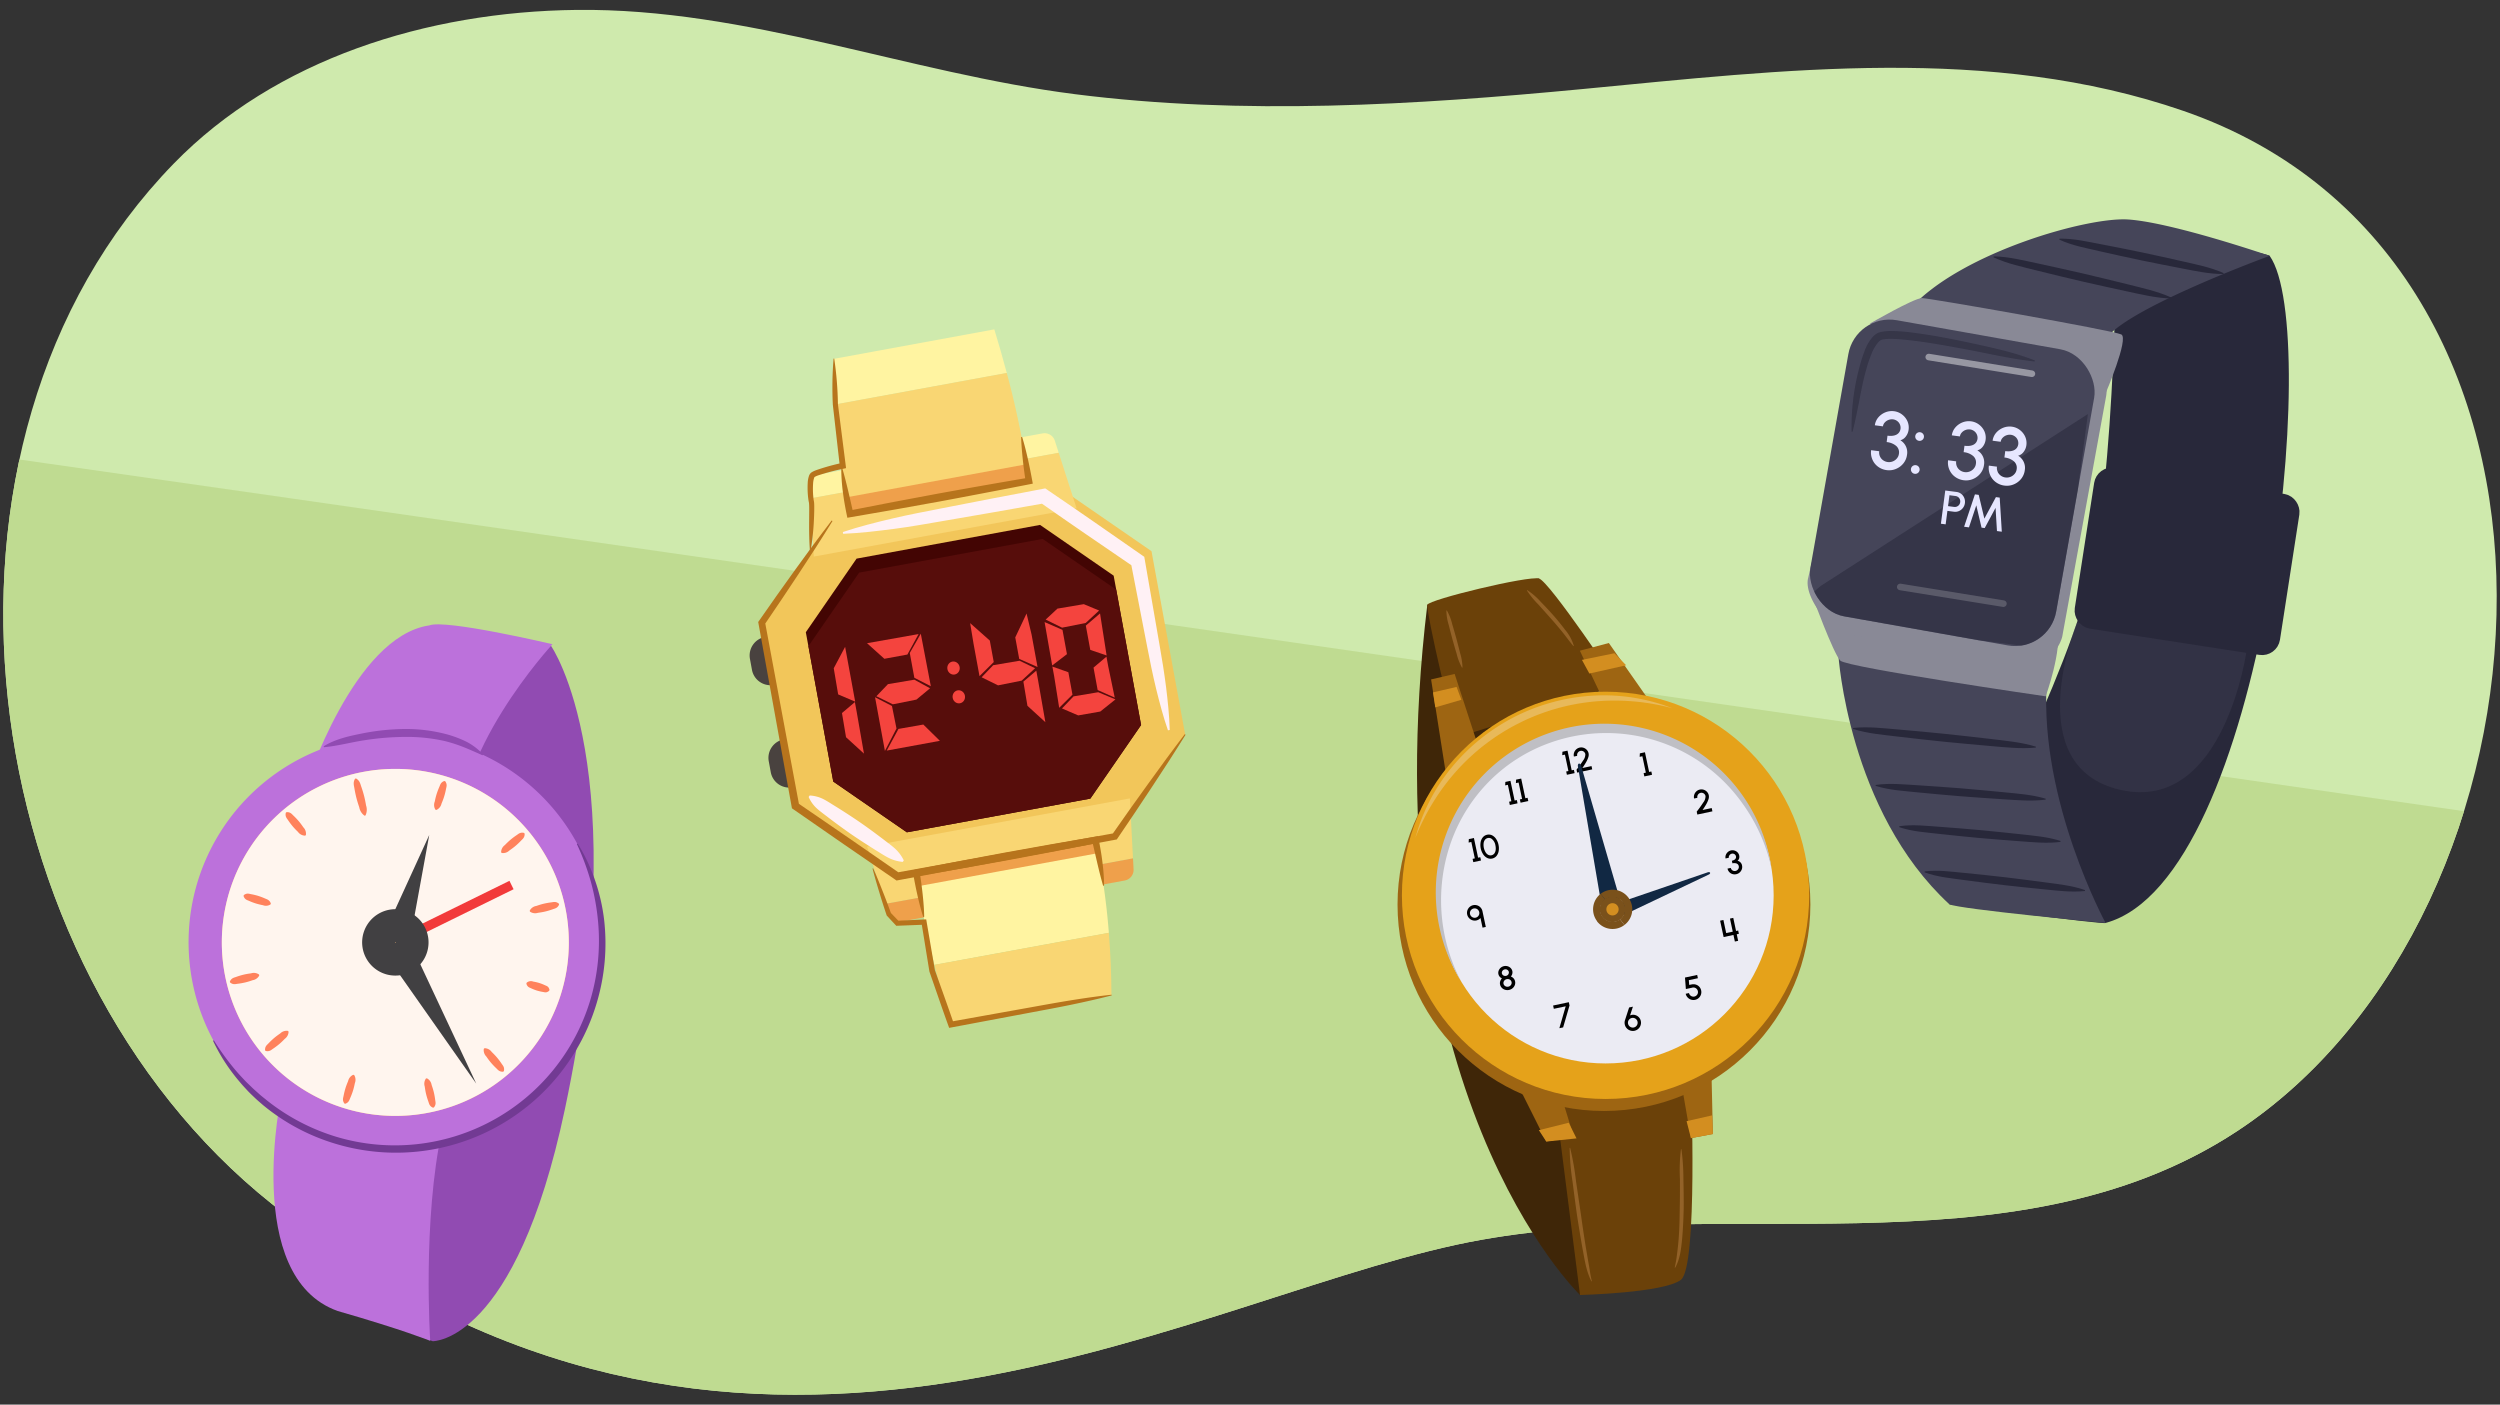
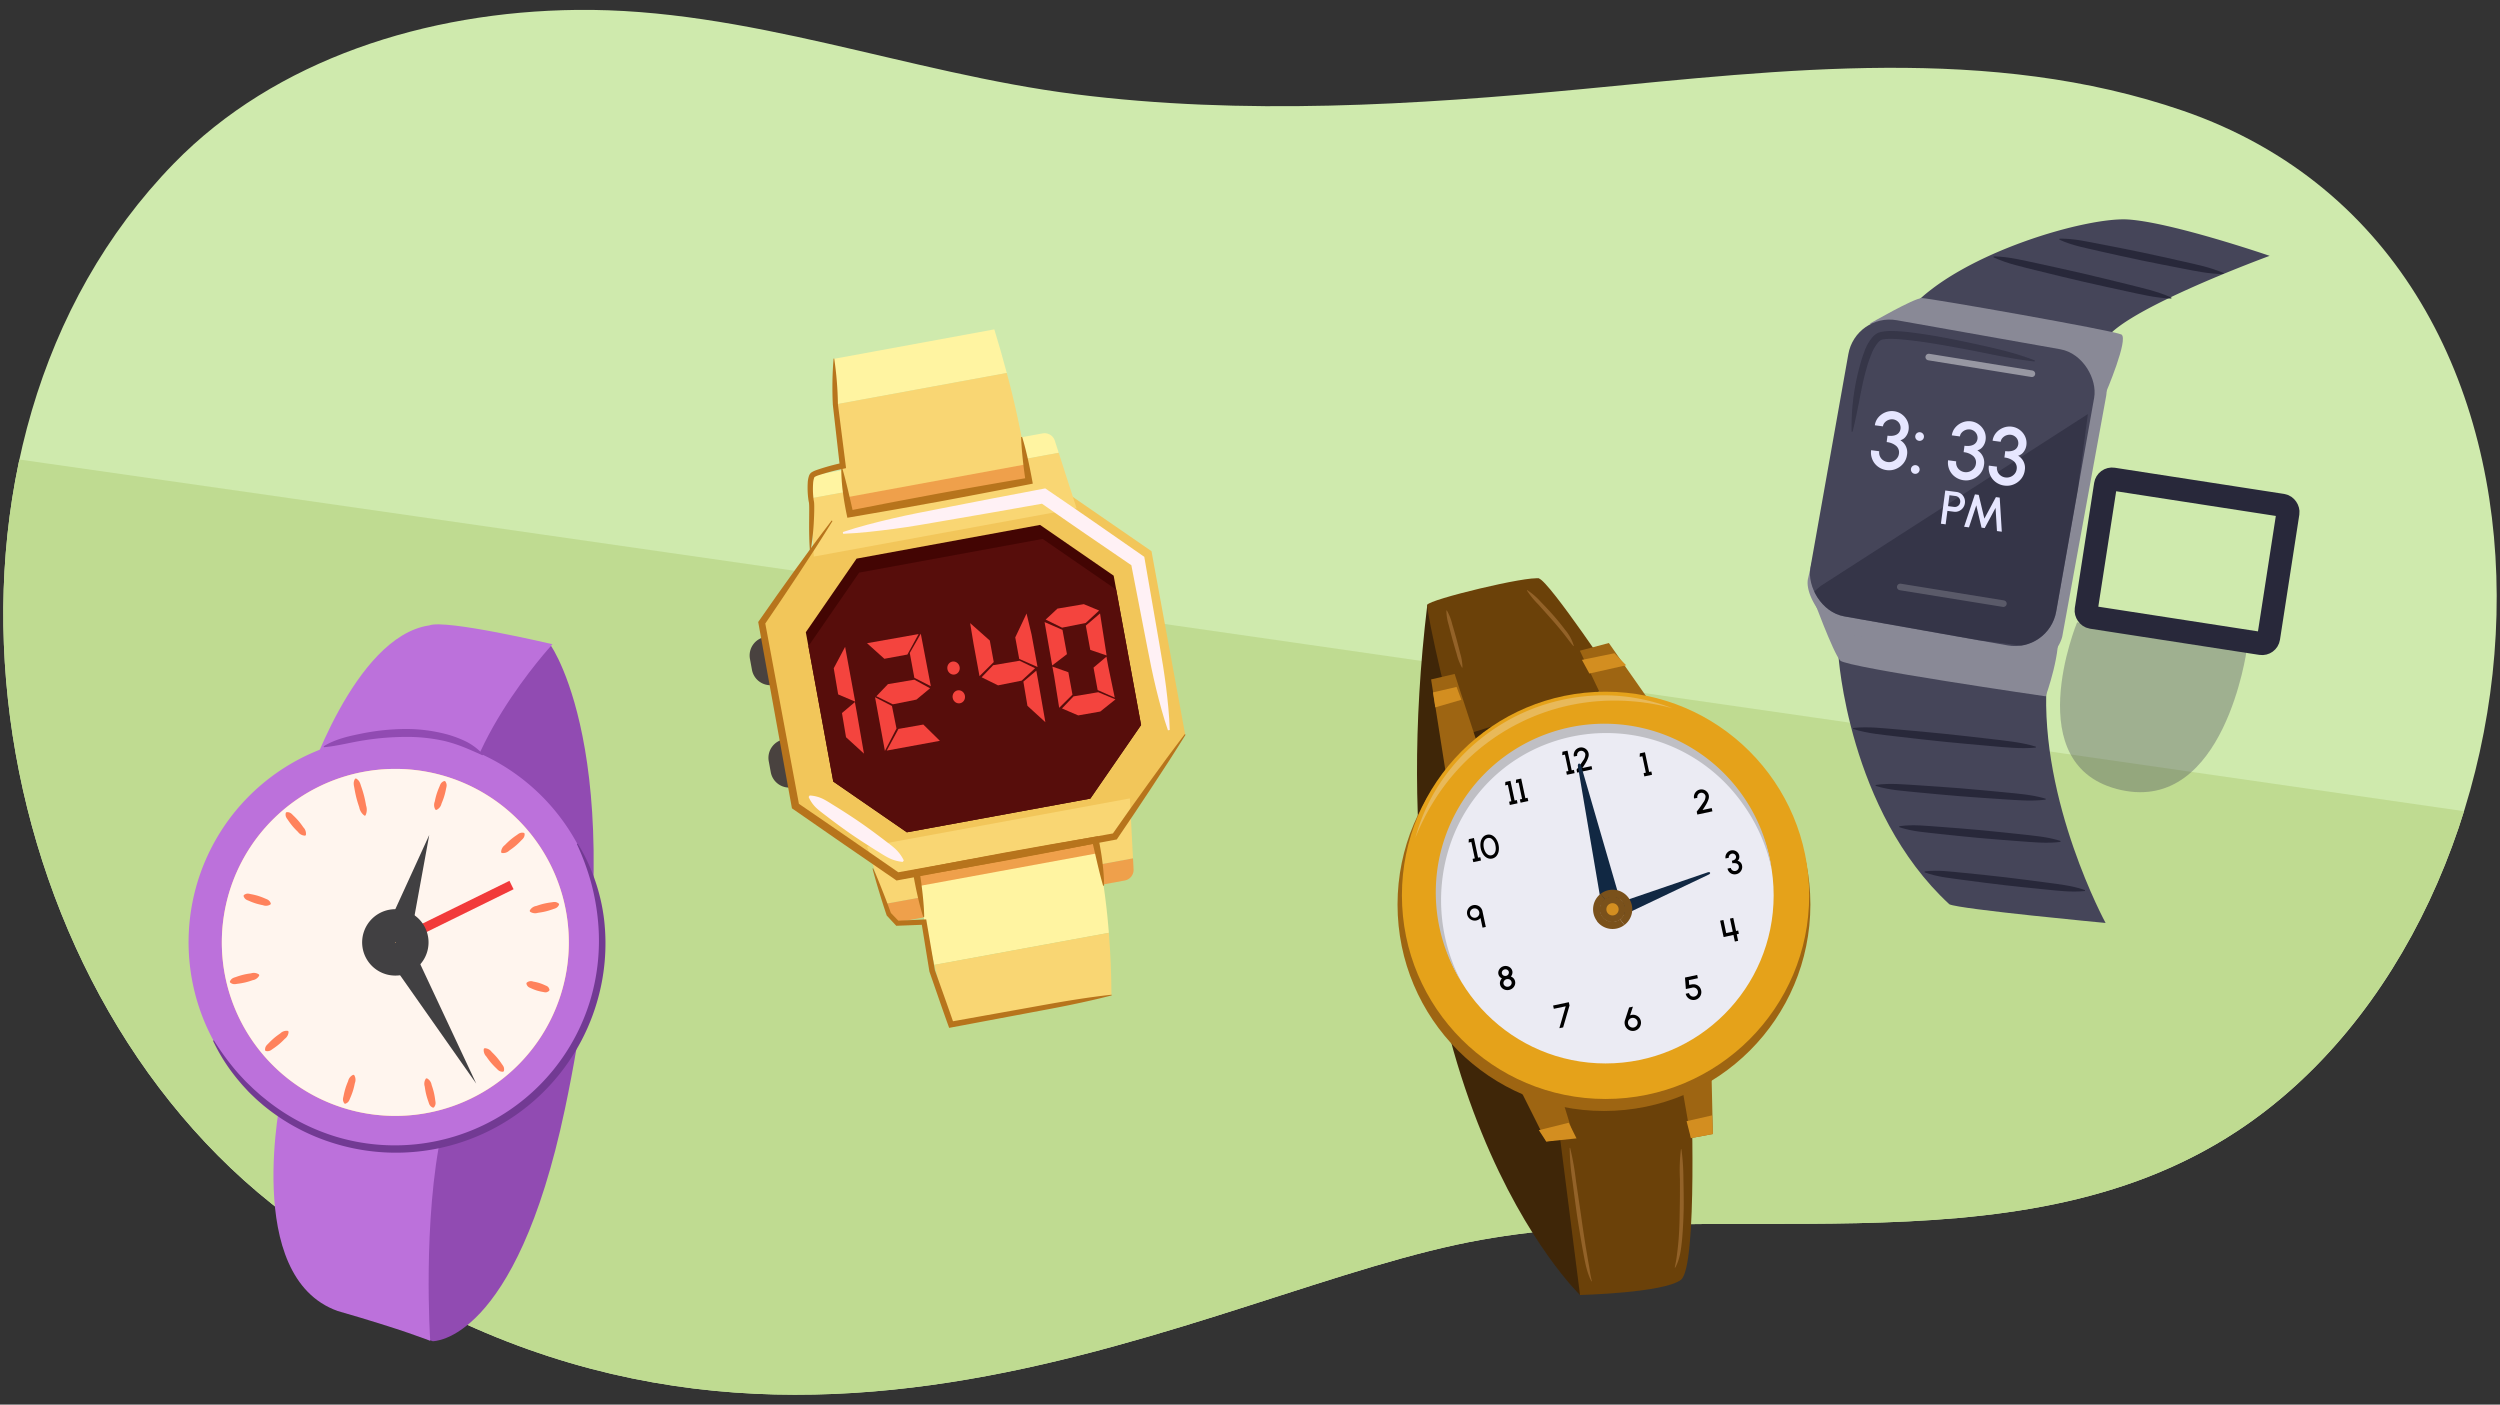
<svg xmlns="http://www.w3.org/2000/svg" width="760" height="427" viewBox="0 0 760 427">
  <rect x="0" y="0" width="760" height="427" fill="#333333" stroke="none" />
  <defs>
    <clipPath id="a">
      <path d="M442.822,378.379c77.23-16.687,168.485,10.766,237.3-34.537C780.748,277.6,795.315,79.128,663.677,33.685,605.1,13.463,541.949,21.269,481.283,27.052c-51.223,4.883-103.217,8.082-154.453,1.583C276.169,22.209,226.988,2.443,175.372,3.012c-45.667.5-91.695,15.021-122.54,46.709C-30.09,134.907-8.663,293.264,82.61,365.961,222.923,477.719,356.521,397.026,442.822,378.379Z" fill="none" />
    </clipPath>
    <clipPath id="b">
      <rect x="555.275" y="101.074" width="75.865" height="91.396" rx="12.706" transform="matrix(0.985, 0.175, -0.175, 0.985, 34.865, -101.604)" fill="none" />
    </clipPath>
  </defs>
  <path d="M442.822,378.379c77.23-16.687,168.485,10.766,237.3-34.537C780.748,277.6,795.315,79.128,663.677,33.685,605.1,13.463,541.949,21.269,481.283,27.052c-51.223,4.883-103.217,8.082-154.453,1.583C276.169,22.209,226.988,2.443,175.372,3.012c-45.667.5-91.695,15.021-122.54,46.709C-30.09,134.907-8.663,293.264,82.61,365.961,222.923,477.719,356.521,397.026,442.822,378.379Z" fill="#cfeaad" />
  <g clip-path="url(#a)">
    <path d="M-67.8,129.255c40.235,5.3,891.529,128.118,891.529,128.118L776.08,424.667,58.2,435.255S-40.273,306.079-39.214,298.667-67.8,129.255-67.8,129.255Z" fill="#bfdb91" />
  </g>
  <path d="M123.122,193.961l44.37,2.353s26.15,37.059,4.247,140.824c-15.036,71.232-40.2,70.588-40.2,70.588l-31.695-12s37.787-29.294,39.168-78.706S123.122,193.961,123.122,193.961Z" fill="#914bb2" />
  <path d="M92.9,239.138s14.588-45.647,37.593-49.014c4.945-1.958,37.466,5.72,37.466,5.72s-31.539,34.061-27.765,61.411S92.9,239.138,92.9,239.138Z" fill="#bc71db" />
  <path d="M85.615,332.432S73.531,388.2,102.669,398.55c19.677,5.647,28.117,9.058,28.117,9.058s-2.422-36.47,3.633-64.235S85.615,332.432,85.615,332.432Z" fill="#bc71db" />
  <path d="M175.5,256.53a62.87,62.87,0,1,1-85.2-25.4A62.864,62.864,0,0,1,175.5,256.53Z" fill="#bc71db" />
  <path d="M175.628,256.46a54.744,54.744,0,0,1,5.29,11.234,57.016,57.016,0,0,1,2.764,12.178,62.973,62.973,0,0,1-2.22,24.824,63.664,63.664,0,0,1-79.528,42.994,62.747,62.747,0,0,1-21.977-11.744c-.782-.693-1.59-1.354-2.346-2.073s-1.521-1.429-2.239-2.185c-.7-.774-1.429-1.518-2.1-2.314s-1.349-1.586-1.982-2.411A55.5,55.5,0,0,1,64.763,316.4l.258-.14a74.43,74.43,0,0,0,7.264,9.876c.664.771,1.381,1.5,2.068,2.245s1.452,1.424,2.174,2.138,1.5,1.365,2.25,2.05,1.567,1.289,2.347,1.936a63.426,63.426,0,0,0,21.411,11.165,62.046,62.046,0,0,0,76.9-41.583,63.122,63.122,0,0,0,2.366-24.025,69.66,69.66,0,0,0-2.169-11.973,76.049,76.049,0,0,0-4.26-11.493Z" fill="#723a93" />
  <path d="M71.114,305.834a52.741,52.741,0,1,1,68.409,29.722A52.742,52.742,0,0,1,71.114,305.834Z" fill="#ffbe7d" />
  <path d="M71.114,305.834a52.741,52.741,0,1,1,68.409,29.722A52.742,52.742,0,0,1,71.114,305.834Z" fill="#fff5ee" />
  <line x1="120.023" y1="286.491" x2="155.5" y2="269.048" fill="none" stroke="#f23a3a" stroke-miterlimit="10" stroke-width="2.853" />
  <line x1="120.023" y1="286.491" x2="155.5" y2="269.048" fill="#b52e3f" />
  <path d="M125.055,288a5.1,5.1,0,1,1-3.365-6.387A5.1,5.1,0,0,1,125.055,288Z" fill="#ffbe7d" stroke="#414042" stroke-miterlimit="10" stroke-width="9.986" />
  <polyline points="117.556 282.127 130.493 253.833 124.914 284.407" fill="#414042" />
  <polyline points="125.994 289.341 144.783 329.429 119.343 293.223" fill="#414042" />
  <path d="M159.487,253.421c.057,1.245-.623,1.616-1.136,2.185a21.874,21.874,0,0,1-1.659,1.566c-.58.489-1.2.936-1.826,1.368a2.732,2.732,0,0,1-2.337.764l-.19-.225a2.732,2.732,0,0,1,1.142-2.177,22.7,22.7,0,0,1,1.653-1.573,21.7,21.7,0,0,1,1.82-1.376c.646-.411,1.125-1.02,2.343-.756Z" fill="#ff825c" />
  <path d="M152.959,325.8c-1.244.057-1.616-.623-2.185-1.136a21.86,21.86,0,0,1-1.565-1.659c-.49-.58-.936-1.2-1.368-1.826a2.732,2.732,0,0,1-.764-2.337l.224-.19a2.73,2.73,0,0,1,2.177,1.142c.549.531,1.083,1.073,1.574,1.653a21.69,21.69,0,0,1,1.375,1.82c.412.646,1.021,1.125.757,2.343Z" fill="#ff825c" />
  <path d="M80.579,319.274c-.058-1.244.622-1.616,1.135-2.185a21.687,21.687,0,0,1,1.66-1.565c.58-.49,1.2-.936,1.826-1.368a2.729,2.729,0,0,1,2.337-.764l.189.224a2.729,2.729,0,0,1-1.142,2.177c-.53.549-1.073,1.083-1.652,1.574a21.854,21.854,0,0,1-1.82,1.375c-.646.412-1.126,1.021-2.344.756Z" fill="#ff825c" />
  <path d="M87.106,246.894c1.245-.058,1.616.622,2.185,1.135a21.7,21.7,0,0,1,1.566,1.66c.489.58.936,1.2,1.368,1.826a2.729,2.729,0,0,1,.764,2.337l-.225.189a2.731,2.731,0,0,1-2.177-1.142c-.548-.53-1.082-1.073-1.573-1.653a21.685,21.685,0,0,1-1.376-1.819c-.411-.647-1.02-1.126-.756-2.344Z" fill="#ff825c" />
  <path d="M169.965,275c-.507,1.137-1.281,1.164-2,1.442a21.9,21.9,0,0,1-2.185.653c-.739.177-1.49.3-2.246.4a2.731,2.731,0,0,1-2.431-.368l-.069-.285a2.727,2.727,0,0,1,2-1.432c.721-.252,1.446-.485,2.184-.663a21.645,21.645,0,0,1,2.243-.412c.763-.077,1.465-.406,2.434.377Z" fill="#ff825c" />
  <path d="M131.617,336.736c-1.138-.507-1.164-1.282-1.442-2a21.637,21.637,0,0,1-.653-2.185c-.177-.739-.3-1.49-.4-2.246a2.731,2.731,0,0,1,.367-2.431l.286-.069a2.73,2.73,0,0,1,1.432,2c.252.721.485,1.445.663,2.184a21.913,21.913,0,0,1,.412,2.243c.077.763.405,1.465-.378,2.434Z" fill="#ff825c" />
  <path d="M69.884,298.388c.508-1.138,1.282-1.164,2-1.442a21.733,21.733,0,0,1,2.186-.653c.738-.177,1.49-.3,2.246-.4a2.731,2.731,0,0,1,2.431.367l.069.286a2.734,2.734,0,0,1-2,1.432c-.72.252-1.445.485-2.183.663a21.661,21.661,0,0,1-2.244.411c-.762.078-1.464.406-2.433-.377Z" fill="#ff825c" />
  <path d="M108.232,236.653c1.2.693,1.286,1.669,1.625,2.581.318.917.6,1.844.839,2.781s.424,1.889.589,2.846a4.023,4.023,0,0,1-.178,3.041l-.284.073a4.025,4.025,0,0,1-1.615-2.583c-.314-.919-.609-1.842-.849-2.779s-.437-1.886-.6-2.843c-.14-.963-.53-1.862.188-3.044Z" fill="#ff825c" />
  <path d="M135.351,237.505c.718,1.019.344,1.7.217,2.458a21.747,21.747,0,0,1-.557,2.219c-.226.727-.506,1.437-.8,2.141a2.74,2.74,0,0,1-1.56,1.908l-.281-.087a2.74,2.74,0,0,1-.207-2.455c.152-.75.322-1.494.547-2.222a21.91,21.91,0,0,1,.8-2.144c.324-.7.4-1.47,1.569-1.905Z" fill="#ff825c" />
  <path d="M166.963,301.182c-.871.764-1.4.436-2.013.355a13.766,13.766,0,0,1-1.773-.419,14.529,14.529,0,0,1-1.7-.667c-.555-.255-1.154-.369-1.462-1.421l.087-.281a1.973,1.973,0,0,1,2.01-.346,14.759,14.759,0,0,1,1.776.41,13.774,13.774,0,0,1,1.7.657c.548.277,1.173.308,1.459,1.431Z" fill="#ff825c" />
  <path d="M104.691,335.46c-.718-1.019-.344-1.7-.217-2.458a21.747,21.747,0,0,1,.557-2.219c.226-.727.506-1.437.8-2.141a2.74,2.74,0,0,1,1.56-1.908l.28.087a2.737,2.737,0,0,1,.208,2.455c-.152.75-.322,1.494-.547,2.222a21.91,21.91,0,0,1-.8,2.144c-.324.7-.4,1.47-1.569,1.905Z" fill="#ff825c" />
  <path d="M74.123,272.107c.977-.732,1.615-.371,2.33-.257a19.207,19.207,0,0,1,2.09.517,20.513,20.513,0,0,1,2.014.765c.66.288,1.365.434,1.779,1.52l-.087.28a2.5,2.5,0,0,1-2.327.248,20.325,20.325,0,0,1-2.093-.508,19.2,19.2,0,0,1-2.016-.755c-.654-.31-1.385-.374-1.777-1.53Z" fill="#ff825c" />
  <path d="M98.383,226.882c3.682-2.288,7.882-3.139,12.016-3.976a69.671,69.671,0,0,1,12.654-1.291,48.247,48.247,0,0,1,12.7,1.592,34.252,34.252,0,0,1,6.029,2.266,18.428,18.428,0,0,1,5.1,3.9l-.176.235c-1.955-.852-3.8-1.693-5.691-2.452a45.253,45.253,0,0,0-5.792-1.872,51.88,51.88,0,0,0-12.154-1.258,81.66,81.66,0,0,0-12.29,1.012c-4.1.62-8.05,1.726-12.288,2.12Z" fill="#914bb2" />
-   <path d="M480.328,393.683S416.061,332.1,433.9,183.861c22.92-6.887,33.978-7.982,33.978-7.982l42.9,211.972Z" fill="#3f2608" />
+   <path d="M480.328,393.683S416.061,332.1,433.9,183.861c22.92-6.887,33.978-7.982,33.978-7.982l42.9,211.972" fill="#3f2608" />
  <path d="M492.006,208.23s-20.926-31.407-24.13-32.351-33.506,6.38-33.978,7.982,8.2,40.136,9.692,40,49.029-15.736,49.029-15.736Z" fill="#6b4109" />
  <path d="M472.889,335.2l41.187-5.859s2.147,55.762-3.085,59.734-30.663,4.607-30.663,4.607Z" fill="#6b4109" />
  <polygon points="451.205 232.482 442.215 204.881 435.052 206.543 440.505 241.227 451.205 232.482" fill="#9e6512" />
  <polygon points="505.228 218.507 489.089 195.474 480.277 197.811 489.411 217.041 505.228 218.507" fill="#9e6512" />
  <polygon points="509.217 318.292 514.039 345.982 520.713 344.747 519.936 310.28 509.217 318.292" fill="#9e6512" />
  <polygon points="458.245 323.445 470.076 347.037 478.322 345.23 472.367 325.778 458.245 323.445" fill="#9e6512" />
  <circle cx="487.603" cy="274.983" r="62.754" fill="#9e6512" />
  <circle cx="488.088" cy="272.183" r="61.906" fill="#e5a21a" />
  <circle cx="488.088" cy="272.183" r="51.104" fill="#ebebf3" />
  <path d="M538.567,264.15a53.1,53.1,0,0,0-9.02-20.13,50.789,50.789,0,0,0-58.266-18.242,49.286,49.286,0,0,0-18.266,11.461,50.054,50.054,0,0,0-11.7,18.2,53.07,53.07,0,0,0,2.817,42.82,51.294,51.294,0,1,1,94.433-34.106Z" fill="#bfbfc4" />
  <g opacity="0.3">
    <path d="M508.437,215.317a67.706,67.706,0,0,0-23.907-2.047A64.4,64.4,0,0,0,442.836,234.3a67.805,67.805,0,0,0-12.571,20.438,57.17,57.17,0,0,1,11.2-21.621,59.642,59.642,0,0,1,8.8-8.646,62.3,62.3,0,0,1,10.4-6.669,60.159,60.159,0,0,1,23.73-6.33A57.229,57.229,0,0,1,508.437,215.317Z" fill="#efeff0" />
  </g>
  <path d="M475.739,229.405l-.822.175.063-1.057,1.544-.328,1.271,5.982.674-.142.211,1-2.343.5-.212-1,.673-.143Z" />
  <path d="M479.263,233.98a33.411,33.411,0,0,0,1.99-2.771,3.038,3.038,0,0,0,.69-1.955,1.282,1.282,0,0,0-.842-.947,1.191,1.191,0,0,0-.654-.038,1.292,1.292,0,0,0-.945.852,1.238,1.238,0,0,0-.037.658l-1,.212a2.2,2.2,0,0,1,.063-1.2,2.325,2.325,0,0,1,.65-.989,2.281,2.281,0,0,1,2.234-.473,2.37,2.37,0,0,1,.985.645,2.244,2.244,0,0,1,.538,1.063,2.371,2.371,0,0,1-.123,1.26,7.94,7.94,0,0,1-.68,1.479c-.293.511-.657,1.078-1.086,1.706l2.776-.59.212,1-4.587.974Z" />
  <path d="M495.6,313.282a2.518,2.518,0,0,1-1.081-.7,2.4,2.4,0,0,1-.589-1.152,2.476,2.476,0,0,1,.077-1.329l1.245-3.827,1.156-.246-.867,2.659a2.094,2.094,0,0,1,.457-.15,2.3,2.3,0,0,1,1.2.068,2.425,2.425,0,0,1,1.037.665,2.342,2.342,0,0,1,.573,1.123,2.431,2.431,0,0,1-.071,1.292,2.5,2.5,0,0,1-.7,1.082,2.441,2.441,0,0,1-1.156.591A2.4,2.4,0,0,1,495.6,313.282Zm2.174-1.931a1.458,1.458,0,0,0,.039-.749,1.476,1.476,0,0,0-.977-1.093,1.444,1.444,0,0,0-.77-.041,1.471,1.471,0,0,0-.14,2.844,1.387,1.387,0,0,0,.744.045A1.476,1.476,0,0,0,497.772,311.351Z" />
  <path d="M450.072,279.09a2.47,2.47,0,0,1-1.3.74,2.374,2.374,0,1,1,1.894-2.83l1.018,4.791-.993.211Zm-1.482-.113a1.43,1.43,0,1,0-1.7-1.1A1.438,1.438,0,0,0,448.59,278.977Z" />
  <path d="M526.645,265.705a2.1,2.1,0,0,1-.961-.619,2.179,2.179,0,0,1-.521-1.03l1-.212a1.171,1.171,0,0,0,.8.888,1.272,1.272,0,0,0,1.578-.783,1.075,1.075,0,0,0,.046-.619,1.063,1.063,0,0,0-.647-.817,2.159,2.159,0,0,0-1.283-.055l-.168-.788c.912-.194,1.387-.685,1.242-1.369a1.048,1.048,0,0,0-.714-.759,1.076,1.076,0,0,0-.542-.026,1.213,1.213,0,0,0-.85.707.873.873,0,0,0-.058.538l-1,.212a1.9,1.9,0,0,1,.081-1.064,2.257,2.257,0,0,1,.627-.9,2.142,2.142,0,0,1,.975-.489,2.055,2.055,0,0,1,1.069.055,2.165,2.165,0,0,1,.912.566,1.984,1.984,0,0,1,.494.949,1.753,1.753,0,0,1-.042.9,1.26,1.26,0,0,1-.491.683,1.752,1.752,0,0,1,1.389,1.44,2.115,2.115,0,0,1-.069,1.145,2.306,2.306,0,0,1-.644.965,2.207,2.207,0,0,1-1.035.528A2.243,2.243,0,0,1,526.645,265.705Z" />
  <path d="M458.392,238.585l-.823.174.063-1.055,1.545-.328,1.27,5.982.673-.142.212,1-2.344.5-.211-1,.673-.143Z" />
  <path d="M461.656,237.891l-.822.175.062-1.055,1.545-.328,1.27,5.983.674-.144.211,1-2.343.5-.212-1,.674-.143Z" />
  <path d="M514.052,303.88a2.369,2.369,0,0,1-1.034-.677,2.318,2.318,0,0,1-.563-1.1l1-.212a1.373,1.373,0,0,0,.92,1.02,1.322,1.322,0,0,0,.717.039,1.384,1.384,0,0,0,1.024-.921,1.338,1.338,0,0,0,.036-.711,1.379,1.379,0,0,0-1.8-1.044l-1.85.393-.267-3.495,3.709-.788.211,1-2.751.584.113,1.445.73-.145a2.635,2.635,0,0,1,1.314.054,2.344,2.344,0,0,1,1.037.661,2.388,2.388,0,0,1,.556,1.127,2.318,2.318,0,0,1-.065,1.237,2.385,2.385,0,0,1-.671,1.035,2.391,2.391,0,0,1-2.358.5Z" />
  <path d="M457.541,300.893a2.212,2.212,0,0,1-.992-.6,2.011,2.011,0,0,1-.532-1.008,1.905,1.905,0,0,1,.053-1,2.081,2.081,0,0,1,.526-.862,1.829,1.829,0,0,1-1-2.345,2.111,2.111,0,0,1,.619-.886,2.295,2.295,0,0,1,2.114-.449,2.144,2.144,0,0,1,.926.558,1.878,1.878,0,0,1,.5.932,1.843,1.843,0,0,1-.464,1.619,2.105,2.105,0,0,1,.841.573,1.939,1.939,0,0,1,.45.893,2,2,0,0,1-.077,1.137,2.235,2.235,0,0,1-.667.955,2.455,2.455,0,0,1-2.288.485Zm1.148-5.437a1.047,1.047,0,0,0-1.265-.758,1.1,1.1,0,0,0-.814.683.93.93,0,0,0-.04.525.989.989,0,0,0,.709.739,1.116,1.116,0,0,0,.563.022A1.061,1.061,0,0,0,458.689,295.456Zm.785,3.693a1.087,1.087,0,0,0,.043-.608,1.154,1.154,0,0,0-.819-.858,1.3,1.3,0,0,0-.644-.019,1.275,1.275,0,0,0-.943.79,1.089,1.089,0,0,0-.043.606,1.145,1.145,0,0,0,.823.858,1.274,1.274,0,0,0,.646.024A1.253,1.253,0,0,0,459.474,299.149Z" />
  <path d="M515.8,246.736a33.551,33.551,0,0,0,1.99-2.772,3.036,3.036,0,0,0,.69-1.955,1.279,1.279,0,0,0-.842-.946,1.186,1.186,0,0,0-.655-.038,1.29,1.29,0,0,0-.944.852,1.222,1.222,0,0,0-.037.659l-1,.211a2.223,2.223,0,0,1,.063-1.2,2.33,2.33,0,0,1,.651-.988,2.287,2.287,0,0,1,2.233-.473,2.377,2.377,0,0,1,.987.645,2.271,2.271,0,0,1,.538,1.063,2.412,2.412,0,0,1-.123,1.26,8.079,8.079,0,0,1-.681,1.479c-.293.511-.657,1.078-1.087,1.706l2.777-.59.212,1-4.587.974Z" />
  <path d="M447.284,255.961l-.822.174.062-1.055,1.545-.328,1.271,5.982.673-.142.212,1-2.344.5-.211-1,.673-.143Z" />
  <path d="M452.112,260.817a3.163,3.163,0,0,1-1.23-1.108,5.2,5.2,0,0,1-.776-3.655,3.182,3.182,0,0,1,.675-1.508,2.256,2.256,0,0,1,1.308-.784,2.287,2.287,0,0,1,1.513.179,3.234,3.234,0,0,1,1.22,1.111,4.963,4.963,0,0,1,.723,1.76,4.909,4.909,0,0,1,.053,1.895,3.215,3.215,0,0,1-.664,1.51,2.346,2.346,0,0,1-2.822.6Zm2.183-1.375a2.206,2.206,0,0,0,.392-1.078,4.149,4.149,0,0,0-.08-1.353,3.062,3.062,0,0,0-1.287-2.108,1.514,1.514,0,0,0-1.915.423,2.209,2.209,0,0,0-.391,1.076,4.456,4.456,0,0,0,.561,2.622,2.224,2.224,0,0,0,.8.825,1.491,1.491,0,0,0,1.919-.407Z" />
  <path d="M522.914,279.884l1-.211.844,3.972,2-.418-.845-3.977,1-.212.845,3.977.648-.137.211,1-.647.137.426,2-1,.212-.426-2-2.99.635Z" />
  <path d="M475.975,305.911l-3.615.767-.212-1,4.772-1.012.212,1-1.941,6.664-1.146.243Z" />
  <path d="M499.279,229.9l-.822.175.063-1.056,1.544-.328,1.271,5.982.673-.142.213,1-2.344.5-.212-1,.673-.144Z" />
  <polygon points="435.631 210.486 442.795 208.824 444.254 212.735 436.321 215.041 435.631 210.486" fill="#d38e20" />
  <polygon points="480.904 200.607 490.785 198.585 494.349 202.246 483.164 204.755 480.904 200.607" fill="#d38e20" />
  <polygon points="476.892 341.313 467.813 343.571 470.076 347.037 479.262 346.073 476.892 341.313" fill="#d38e20" />
  <polygon points="514.039 345.982 512.721 340.839 520.497 339.068 520.713 344.747 514.039 345.982" fill="#d38e20" />
  <path d="M464.267,179.391a21,21,0,0,1,4.2,3.654c1.3,1.317,2.555,2.681,3.79,4.064,1.217,1.4,2.4,2.831,3.512,4.325a13.31,13.31,0,0,1,2.677,4.916l-.133.062c-1.208-1.429-2.236-2.89-3.392-4.322-1.16-1.414-2.344-2.816-3.569-4.185l-3.672-4.117a26.8,26.8,0,0,1-3.514-4.293Z" fill="#936228" />
  <path d="M439.843,185.572a15.668,15.668,0,0,1,1.639,4.216c.439,1.435.841,2.88,1.248,4.323.383,1.45.77,2.9,1.124,4.358a16.558,16.558,0,0,1,.742,4.461l-.142.039a16.485,16.485,0,0,1-1.634-4.217c-.439-1.435-.845-2.879-1.253-4.322-.385-1.45-.775-2.9-1.129-4.356a15.686,15.686,0,0,1-.737-4.463Z" fill="#936228" />
  <path d="M477.323,348.953a83.775,83.775,0,0,1,1.783,10.134l1.5,10.164c.47,3.393.97,6.78,1.52,10.156l.866,5.052c.325,1.668.477,3.389.949,5.012l-.129.07c-1.632-3.133-2.076-6.6-2.723-9.956-.6-3.381-1.153-6.768-1.674-10.158-.482-3.4-.926-6.8-1.361-10.2a72.43,72.43,0,0,1-.879-10.258Z" fill="#936228" />
  <path d="M511.155,349.373a67.918,67.918,0,0,1,.6,9.019c.067,3.02.121,6.043.089,9.068-.083,3.025-.2,6.051-.471,9.074-.3,2.992-.592,6.136-2.124,8.849l-.133-.061a37.24,37.24,0,0,0,.743-4.414c.2-1.476.343-2.967.465-4.46.221-2.991.284-6,.317-9.006.067-3.008.074-6.02.055-9.033a53.282,53.282,0,0,1,.315-9.077Z" fill="#936228" />
  <path d="M519.531,265.832h0c.27-.14.418-.367.335-.537s-.353-.219-.64-.138h0L487.254,276.1l.993,2.036,1.017,2.086Z" fill="#112843" />
  <path d="M480.639,232.714h0c-.127-.387-.4-.645-.642-.589s-.371.389-.327.781h0l7.535,44.287,2.938-.674,3.009-.69Z" fill="#112843" />
  <path d="M487.939,273.462a3.761,3.761,0,0,1,4.554,5.988l1.329,1.746a5.956,5.956,0,1,0-7.211-9.481Zm7.018-.612a5.956,5.956,0,0,0-8.346-1.135l1.328,1.747a3.761,3.761,0,0,1,5.271.717" fill="#7a511b" />
  <path d="M492.493,279.45a3.761,3.761,0,1,1-4.554-5.988l-1.328-1.747a5.956,5.956,0,0,0,7.211,9.481Zm-7.017.611a5.954,5.954,0,0,0,8.346,1.135l-1.329-1.746a3.761,3.761,0,0,1-5.271-.717" fill="#7a511b" />
  <circle cx="490.198" cy="276.432" r="3.887" fill="#7a511b" />
  <circle cx="490.198" cy="276.432" r="1.869" fill="#d38e20" />
-   <path d="M689.979,77.777c16.129,22.7-1.394,189.661-49.879,202.8-.3.6-47.49-5.675-47.49-5.675s32.636-61.482,41.815-95.478,8.96-111.8,8.96-111.8S690.278,77.179,689.979,77.777Z" fill="#28283a" />
  <path d="M580.364,93.607a1.55,1.55,0,0,0,1.057-.548C597.09,76.582,634.65,65.9,646.969,66.726c13.441.9,43.01,11.051,43.01,11.051S641,95.7,639.5,104.658,580.364,93.607,580.364,93.607Z" fill="#454559" />
  <path d="M558.859,199.041s2.987,47.49,33.751,75.864c2.986,1.494,47.49,5.675,47.49,5.675s-20.012-36.737-17.921-72.878S558.859,199.041,558.859,199.041Z" fill="#454559" />
  <path d="M550.794,180.821s6.571,17.921,8.662,20.012,62.424,10.852,62.424,10.852,5.078-13.839,3.584-21.306S550.794,180.821,550.794,180.821Z" fill="#898996" />
  <path d="M568.416,98.386s13.441-7.766,15.831-7.766,58.242,9.856,60.631,11.051-4.778,17.921-4.778,17.921Z" fill="#898996" />
  <path d="M614.489,202.069,562.274,192.9c-5.823-1.036-13.71-11.033-12.674-16.856l15.964-68.825a10.783,10.783,0,0,1,12.469-8.7l53.52,9.518a10.784,10.784,0,0,1,8.7,12.469l-13.3,72.865C626.6,195.385,622.966,203.577,614.489,202.069Z" fill="#898996" />
  <rect x="555.275" y="101.074" width="75.865" height="91.396" rx="12.706" transform="matrix(0.985, 0.175, -0.175, 0.985, 34.865, -101.604)" fill="#454559" />
  <line x1="577.676" y1="178.432" x2="609.037" y2="183.509" fill="none" stroke="#fff" stroke-linecap="round" stroke-miterlimit="10" stroke-width="2" opacity="0.44" />
  <line x1="586.337" y1="108.541" x2="617.699" y2="113.618" fill="none" stroke="#fff" stroke-linecap="round" stroke-miterlimit="10" stroke-width="2" opacity="0.44" />
  <g clip-path="url(#b)">
    <path d="M553.482,178.133l81.241-52.269-9.557,71.683s-78.254-9.259-78.254-11.648S553.482,178.133,553.482,178.133Z" fill="#28283a" opacity="0.54" />
  </g>
  <path d="M570.884,141.844a5.161,5.161,0,0,1-1.7-2.2,5.3,5.3,0,0,1-.361-2.791l2.463.324a2.855,2.855,0,0,0,1.112,2.689,3.137,3.137,0,0,0,1.5.6,3.1,3.1,0,0,0,2.764-1.117,2.649,2.649,0,0,0,.609-1.385,2.584,2.584,0,0,0-.827-2.4,5.242,5.242,0,0,0-2.9-1.171l.255-1.945c2.254.3,3.742-.448,3.964-2.136a2.547,2.547,0,0,0-1.023-2.326,2.639,2.639,0,0,0-1.225-.5,2.957,2.957,0,0,0-2.529.934,2.143,2.143,0,0,0-.569,1.19l-2.463-.322A4.606,4.606,0,0,1,571,126.9a5.521,5.521,0,0,1,2.171-1.558,5.243,5.243,0,0,1,2.637-.33,5.019,5.019,0,0,1,2.413.993,5.289,5.289,0,0,1,1.636,2.043,4.8,4.8,0,0,1,.362,2.579,4.241,4.241,0,0,1-.831,2.045,3.052,3.052,0,0,1-1.681,1.169,4.269,4.269,0,0,1,2.023,4.438,5.16,5.16,0,0,1-1.088,2.575,5.632,5.632,0,0,1-2.265,1.695,5.4,5.4,0,0,1-2.805.372A5.51,5.51,0,0,1,570.884,141.844Z" fill="#e6e6ff" />
  <path d="M581.193,143.534a1.323,1.323,0,0,1,1.217-2.12,1.29,1.29,0,0,1,.885.505,1.33,1.33,0,0,1-.244,1.859,1.29,1.29,0,0,1-.986.259A1.263,1.263,0,0,1,581.193,143.534Zm1.315-10.024a1.225,1.225,0,0,1-.261-.974,1.315,1.315,0,0,1,1.476-1.134,1.293,1.293,0,0,1,.885.5,1.268,1.268,0,0,1,.262.975,1.23,1.23,0,0,1-.5.873,1.273,1.273,0,0,1-.985.258A1.26,1.26,0,0,1,582.508,133.51Z" fill="#e6e6ff" />
  <path d="M594.282,144.913a5.17,5.17,0,0,1-1.7-2.2,5.307,5.307,0,0,1-.36-2.791l2.463.323a2.849,2.849,0,0,0,1.112,2.688,3.11,3.11,0,0,0,4.265-.517,2.645,2.645,0,0,0,.607-1.387,2.578,2.578,0,0,0-.825-2.4,5.234,5.234,0,0,0-2.9-1.171l.255-1.947c2.254.3,3.743-.447,3.964-2.134a2.55,2.55,0,0,0-1.023-2.327,2.62,2.62,0,0,0-1.225-.5,2.954,2.954,0,0,0-2.527.933,2.137,2.137,0,0,0-.57,1.192l-2.463-.324a4.6,4.6,0,0,1,1.05-2.38,5.533,5.533,0,0,1,2.171-1.557,5.235,5.235,0,0,1,2.637-.33,5.013,5.013,0,0,1,2.413.992,5.283,5.283,0,0,1,1.636,2.044,4.808,4.808,0,0,1,.362,2.578,4.235,4.235,0,0,1-.831,2.046,3.066,3.066,0,0,1-1.683,1.17,4.266,4.266,0,0,1,2.026,4.436,5.144,5.144,0,0,1-1.09,2.576,5.608,5.608,0,0,1-2.264,1.7,5.4,5.4,0,0,1-2.8.371A5.5,5.5,0,0,1,594.282,144.913Z" fill="#e6e6ff" />
  <path d="M606.678,146.539a5.174,5.174,0,0,1-1.7-2.2,5.3,5.3,0,0,1-.362-2.791l2.463.322a2.854,2.854,0,0,0,1.113,2.689,3.108,3.108,0,0,0,4.264-.517,2.639,2.639,0,0,0,.608-1.387,2.581,2.581,0,0,0-.825-2.4,5.234,5.234,0,0,0-2.9-1.17l.255-1.947c2.254.3,3.742-.448,3.963-2.135a2.542,2.542,0,0,0-1.022-2.326,2.619,2.619,0,0,0-1.224-.5,2.951,2.951,0,0,0-2.528.933,2.13,2.13,0,0,0-.57,1.192l-2.463-.324a4.612,4.612,0,0,1,1.05-2.38,5.518,5.518,0,0,1,2.171-1.557,5.232,5.232,0,0,1,2.637-.33,5.008,5.008,0,0,1,2.413.992,5.292,5.292,0,0,1,1.636,2.044,4.8,4.8,0,0,1,.363,2.578,4.246,4.246,0,0,1-.832,2.046,3.061,3.061,0,0,1-1.682,1.169,4.267,4.267,0,0,1,2.024,4.437,5.156,5.156,0,0,1-1.088,2.575,5.634,5.634,0,0,1-2.265,1.7,5.408,5.408,0,0,1-2.8.371A5.509,5.509,0,0,1,606.678,146.539Z" fill="#e6e6ff" />
  <path d="M594.809,149.557a2.846,2.846,0,0,1,1.419.6,3.016,3.016,0,0,1,.911,1.229,3.055,3.055,0,0,1,.192,1.558,2.943,2.943,0,0,1-.6,1.464,2.976,2.976,0,0,1-1.21.949,2.8,2.8,0,0,1-1.5.214l-2.006-.263-.537,4.092-1.444-.189,1.325-10.1Zm-.743,4.549a1.623,1.623,0,0,0,1.507-.639,1.656,1.656,0,0,0,.326-.809,1.673,1.673,0,0,0-.613-1.541,1.616,1.616,0,0,0-.786-.323l-1.862-.244-.434,3.312Z" fill="#e6e6ff" />
  <path d="M600.378,150.288l1.154.151,1.717,7.221,3.509-6.536,1.153.151.638,10.361-1.472-.193-.425-7.052-3.3,6.138-.966-.126-1.592-6.779-2.23,6.7-1.472-.194Z" fill="#e6e6ff" />
  <path d="M606.083,77.932c4.728.085,9.2,1.282,13.727,2.225,4.525.959,9.033,1.993,13.543,3.016,4.5,1.071,9,2.135,13.485,3.266s9.008,2.1,13.306,4.038l-.066.286c-4.712-.155-9.2-1.268-13.724-2.235s-9.035-1.986-13.546-3.006c-4.5-1.068-9-2.125-13.487-3.256-4.482-1.148-9.022-2.042-13.3-4.048Z" fill="#28283a" />
  <path d="M626.092,72.555c4.359-.093,8.483.93,12.662,1.7,4.174.785,8.333,1.644,12.5,2.493,4.151.9,8.3,1.787,12.442,2.744s8.311,1.754,12.28,3.519l-.06.288c-4.344.023-8.486-.916-12.66-1.708s-8.335-1.637-12.5-2.483c-4.152-.894-8.306-1.776-12.444-2.734-4.136-.974-8.324-1.693-12.278-3.529Z" fill="#28283a" />
  <g opacity="0.54">
    <path d="M562.894,131.227a68.928,68.928,0,0,1,2.4-19.67,42.443,42.443,0,0,1,1.531-4.82,13.176,13.176,0,0,1,2.768-4.612c.2-.17.39-.34.6-.5.237-.147.481-.289.726-.423l.772-.26c.254-.073.473-.092.711-.139a16.93,16.93,0,0,1,2.652-.171c1.71.014,3.374.149,5.031.321,6.606.769,13.067,2.039,19.5,3.424,6.429,1.405,12.869,2.78,19.041,5.218l-.07.285c-6.59-.659-12.966-2.161-19.4-3.4-6.432-1.206-12.883-2.429-19.331-3.128-1.607-.166-3.217-.318-4.792-.34a14.772,14.772,0,0,0-2.258.12,2.331,2.331,0,0,0-1.579.7,11.846,11.846,0,0,0-2.269,3.77,40.49,40.49,0,0,0-1.545,4.53c-.889,3.1-1.511,6.3-2.131,9.5s-1.253,6.414-2.068,9.625Z" fill="#28283a" />
  </g>
  <path d="M563.354,221.3c4.73-.508,9.343.119,13.984.488,4.638.385,9.269.846,13.9,1.3,4.627.5,9.254.991,13.875,1.551s9.258.957,13.794,2.339l-.03.293c-4.722.436-9.344-.106-13.982-.5s-9.27-.838-13.9-1.286c-4.628-.5-9.256-.98-13.876-1.541-4.619-.577-9.265-.9-13.794-2.349Z" fill="#28283a" />
  <path d="M570.22,238.619c4.386-.634,8.679-.131,12.994.113,4.313.26,8.62.6,12.928.922,4.3.374,8.608.742,12.907,1.179s8.611.708,12.843,1.967l-.024.293c-4.379.562-8.68.145-12.992-.123s-8.621-.59-12.929-.913c-4.3-.371-8.609-.731-12.908-1.168-4.3-.453-8.616-.647-12.842-1.978Z" fill="#28283a" />
  <path d="M577.39,251.163c4.174-.608,8.244-.08,12.338.189,4.093.285,8.178.647,12.264,1,4.082.4,8.165.792,12.241,1.253s8.168.758,12.169,2.042l-.027.292c-4.167.537-8.245.094-12.337-.2s-8.179-.639-12.265-.987c-4.082-.4-8.166-.781-12.242-1.243-4.075-.478-8.173-.7-12.167-2.051Z" fill="#28283a" />
  <path d="M585.108,264.9c4.176-.506,8.219.121,12.292.49,4.072.385,8.135.846,12.2,1.3,4.058.5,8.117.991,12.168,1.551s8.122.957,12.077,2.338l-.034.292c-4.167.434-8.22-.107-12.291-.5s-8.135-.839-12.2-1.286c-4.059-.5-8.119-.981-12.17-1.541-4.049-.578-8.128-.9-12.076-2.348Z" fill="#28283a" />
  <path d="M631.438,189.184l51.572,8.363s-6.77,49.581-38.231,42.612S631.438,189.184,631.438,189.184Z" fill="#454559" opacity="0.35" />
  <rect x="636.812" y="149.382" width="56.115" height="42.507" rx="2" transform="translate(33.902 -99.638) rotate(8.794)" fill="none" stroke="#28283a" stroke-miterlimit="10" stroke-width="7" />
  <polygon points="319.048 146.174 252.954 158.316 231.572 189.322 241.808 245.041 272.813 266.422 338.908 254.28 360.289 223.275 350.054 167.556 319.048 146.174" fill="#f2c65a" />
  <path d="M229.409,198.584h3.384a5.715,5.715,0,0,1,5.715,5.715v0a0,0,0,0,1,0,0H223.694a0,0,0,0,1,0,0v0A5.715,5.715,0,0,1,229.409,198.584Z" transform="translate(74.731 465.136) rotate(-100.41)" fill="#49423f" />
  <path d="M235.127,229.71h3.384a5.715,5.715,0,0,1,5.715,5.715v0a0,0,0,0,1,0,0H229.412a0,0,0,0,1,0,0v0A5.715,5.715,0,0,1,235.127,229.71Z" transform="translate(50.868 507.51) rotate(-100.41)" fill="#49423f" />
  <polygon points="275.683 253.024 253.311 237.596 244.97 192.192 260.398 169.82 316.178 159.572 338.55 175.001 346.891 220.405 331.463 242.777 275.683 253.024" fill="#430503" />
  <path d="M320.667,133.975a3.281,3.281,0,0,0-3.717-2.223l-68,12.491a3.282,3.282,0,0,0-2.685,3.4l.2,3.845,75.379-13.847Z" fill="#fff4a1" />
  <polygon points="246.468 151.487 247.39 169.2 327.281 154.523 321.847 137.64 246.468 151.487" fill="#f9d673" />
  <polygon points="343.482 242.715 263.591 257.391 269.185 274.773 344.431 260.949 343.482 242.715" fill="#f9d673" />
  <path d="M269.185,274.773l1.019,3.166a3.282,3.282,0,0,0,3.718,2.223l68-12.491a3.282,3.282,0,0,0,2.684-3.4l-.172-3.323Z" fill="#efa04b" />
  <polygon points="275.683 253.024 253.311 237.596 245.752 196.446 261.18 174.074 316.96 163.827 339.332 179.255 346.891 220.405 331.463 242.777 275.683 253.024" fill="#570d0b" />
  <polygon points="256.916 196.641 253.458 203.152 254.801 211.101 259.977 213.301 259.362 209.954 256.916 196.641" fill="#f4443e" />
  <polygon points="262.646 229.099 257.192 224.114 255.958 216.764 259.885 213.435 260.431 216.406 262.646 229.099" fill="#f4443e" />
  <polygon points="317.795 219.55 312.341 214.564 311.107 207.214 315.034 203.885 315.579 206.857 317.795 219.55" fill="#f4443e" />
  <polygon points="269.012 228.279 272.532 221.468 271.158 214.625 266.014 211.959 269.012 228.279" fill="#f4443e" />
  <polygon points="269.575 228.175 273.136 221.59 280.692 220.261 285.723 225.209 269.575 228.175" fill="#f4443e" />
  <polygon points="279.244 192.76 275.847 198.982 268.843 200.269 263.578 195.534 279.244 192.76" fill="#f4443e" />
  <polygon points="266.423 211.652 271.413 214.11 278.596 212.674 282.737 209.24 277.951 206.625 269.938 207.98 266.423 211.652" fill="#f4443e" />
  <polygon points="298.413 205.891 303.402 208.349 310.586 206.913 314.664 203.139 309.94 200.864 301.927 202.22 298.413 205.891" fill="#f4443e" />
  <polygon points="302.1 201.257 300.9 194.729 294.923 189.427 295.947 195.638 297.767 205.544 302.1 201.257" fill="#f4443e" />
  <polygon points="309.837 200.302 308.638 193.773 312.074 186.508 313.591 192.863 315.41 202.769 309.837 200.302" fill="#f4443e" />
  <polygon points="338.88 212.075 333.686 209.771 332.433 202.951 336.36 199.622 336.906 202.593 338.88 212.075" fill="#f4443e" />
  <polygon points="321.995 215.177 326.032 211.177 324.779 204.357 319.925 202.641 320.471 205.612 321.995 215.177" fill="#f4443e" />
  <polygon points="322.845 215.367 327.772 217.484 334.476 216.312 339.096 212.614 333.861 210.434 326.36 211.696 322.845 215.367" fill="#f4443e" />
  <polygon points="317.882 188.351 322.872 190.809 330.055 189.373 334.133 185.598 329.472 183.665 321.459 185.02 317.882 188.351" fill="#f4443e" />
  <polygon points="331.444 197.565 330.088 190.184 334.411 186.481 336.41 199.263 331.444 197.565" fill="#f4443e" />
  <polygon points="324.352 198.868 322.996 191.487 317.556 189.112 319.863 202.303 324.352 198.868" fill="#f4443e" />
  <polygon points="282.97 208.612 279.921 192.648 276.574 198.499 277.96 206.041 282.97 208.612" fill="#f4443e" />
  <ellipse cx="289.869" cy="203.09" rx="1.888" ry="1.996" transform="translate(-31.924 55.717) rotate(-10.41)" fill="#f4443e" />
  <ellipse cx="291.475" cy="211.834" rx="1.888" ry="1.996" transform="translate(-33.477 56.151) rotate(-10.41)" fill="#f4443e" />
  <path d="M302.272,100.126l-48.765,8.959q.031,7.01.445,13.861l52.108-9.572Q304.323,106.837,302.272,100.126Z" fill="#fff4a1" />
  <path d="M253.952,122.946a216.338,216.338,0,0,0,4.444,33.276l54.4-9.994a271.652,271.652,0,0,0-6.739-32.854Z" fill="#f9d673" />
  <path d="M332.992,255.367l-54.4,9.994a263.564,263.564,0,0,0,5.47,27.954l53.033-9.742A212.612,212.612,0,0,0,332.992,255.367Z" fill="#fff4a1" />
  <path d="M284.06,293.315q2.217,8.9,5.057,18.148l48.765-8.958q-.043-9.612-.789-18.932Z" fill="#f9d673" />
  <rect x="257.313" y="146.107" width="55.716" height="4.643" transform="translate(-22.125 53.968) rotate(-10.41)" fill="#efa04b" />
  <path d="M256.039,142.327c.688,2.273,1.241,4.556,1.793,6.835l.793,3.421L259.4,156l-1.189-.792,13.574-2.64,13.592-2.547q13.6-2.474,27.239-4.791l-.819,1.131c-.328-2.226-.639-4.455-.872-6.7s-.435-4.5-.5-6.786l.292-.057c.68,2.171,1.227,4.376,1.728,6.592s.939,4.444,1.352,6.678l.173.936-.992.2q-13.57,2.658-27.163,5.2l-13.61,2.45-13.626,2.357-.986.17-.2-.963c-.244-1.155-.455-2.318-.658-3.482s-.361-2.335-.519-3.5a57.094,57.094,0,0,1-.47-7.083Z" fill="#b7741c" />
  <rect x="278.195" y="259.777" width="55.716" height="4.643" transform="translate(-42.319 59.612) rotate(-10.41)" fill="#efa04b" />
  <path d="M280.668,278.767c-.7-2.166-1.259-4.37-1.759-6.586s-.933-4.446-1.331-6.681l-.17-.95,1-.194,13.575-2.64,13.59-2.554,13.612-2.438,13.627-2.358.985-.17.193.955c.469,2.316.87,4.645,1.153,6.992a60.733,60.733,0,0,1,.5,7.076l-.3.043c-.66-2.277-1.217-4.559-1.759-6.84L332,255.583l1.178.785L319.6,259.007l-13.59,2.56L292.4,264.009l-13.626,2.357.827-1.143c.344,2.224.653,4.452.894,6.7s.425,4.5.464,6.792Z" fill="#b7741c" />
  <path d="M355.059,222.016c-1.452-4.163-2.551-8.391-3.6-12.628-1.022-4.242-1.9-8.51-2.717-12.791l-4.984-25.664.9,1.39-14.348-9.809c-4.793-3.254-9.521-6.6-14.285-9.9l1.641.352-15.267,2.7-15.28,2.64c-5.094.875-10.179,1.8-15.311,2.469s-10.273,1.288-15.488,1.5l-.1-.538c4.951-1.652,9.974-2.917,15.011-4.1s10.117-2.142,15.189-3.134l15.221-2.963,15.232-2.9.885-.168.757.52c4.774,3.281,9.584,6.511,14.33,9.834l14.267,9.925.749.521.15.869,4.463,25.76c.761,4.29,1.454,8.592,2.007,12.921.522,4.334,1,8.677,1.119,13.084Z" fill="#fff1f5" />
  <path d="M246.135,241.829a10.41,10.41,0,0,1,4.426,1.236c1.284.69,2.482,1.5,3.727,2.249,2.457,1.54,4.891,3.112,7.276,4.757s4.708,3.377,7.019,5.127c1.14.9,2.331,1.723,3.415,2.7a11.753,11.753,0,0,1,2.753,3.663l-.311.45a11.75,11.75,0,0,1-4.4-1.271c-1.3-.665-2.5-1.486-3.74-2.232-2.457-1.538-4.9-3.1-7.287-4.739s-4.72-3.361-7.032-5.11c-1.14-.9-2.326-1.729-3.427-2.684a10.4,10.4,0,0,1-2.728-3.7Z" fill="#fff1f5" />
  <path d="M253.076,158.4c-1.635,2.685-3.347,5.317-5.019,7.976l-5.147,7.888c-3.442,5.252-6.963,10.449-10.5,15.634l.163-.761,10.381,55.692-.484-.748L258,254.733l15.487,10.714-.887-.19,66.128-11.963-.645.417c3.6-5.142,7.2-10.282,10.9-15.36l5.536-7.619c1.884-2.514,3.732-5.051,5.65-7.541l.245.168c-1.646,2.678-3.361,5.308-5.041,7.962l-5.154,7.883c-3.434,5.257-6.958,10.452-10.484,15.646l-.23.34-.414.077-66.062,12.321-.48.089-.406-.279L256.622,256.73,241.147,246l-.4-.276-.085-.472-10.091-55.746-.076-.418.239-.343c3.589-5.15,7.195-10.288,10.88-15.372l5.545-7.614c1.891-2.508,3.742-5.044,5.671-7.526Z" fill="#b7741c" />
  <path d="M265.478,264.043c1,2.243,1.921,4.512,2.811,6.792.91,2.274,1.77,4.565,2.6,6.866l-.157-.259,2.605,2.7-.583-.236,8.116-.387.7-.033.119.694L284.218,295l-.037-.143c1.928,5.437,3.9,10.859,5.769,16.316l-.993-.576,24.4-4.376c4.067-.729,8.131-1.475,12.212-2.13s8.173-1.244,12.292-1.692a.111.111,0,0,1,.039.217c-4.008,1.045-8.045,1.941-12.09,2.788s-8.111,1.585-12.171,2.349l-24.363,4.582-.736.138-.258-.714c-1.958-5.426-3.815-10.888-5.715-16.334l-.025-.073-.012-.071-2.408-14.833.815.66-8.119.319-.351.014-.232-.25-2.558-2.751-.11-.119-.048-.14c-.78-2.319-1.53-4.648-2.23-7-.72-2.34-1.406-4.691-2.02-7.068a.11.11,0,0,1,.08-.134A.109.109,0,0,1,265.478,264.043Z" fill="#b7741c" />
  <path d="M253.617,109.081a105.9,105.9,0,0,1,1.113,13.84l0-.067L257.1,141.5l.1.811-.808.181a67.672,67.672,0,0,0-7.778,2.061,6.886,6.886,0,0,0-.82.362,1.081,1.081,0,0,0-.181.118.737.737,0,0,0-.111.209,6.663,6.663,0,0,0-.32,1.76,25.123,25.123,0,0,0,.052,3.953c.029.328.065.655.112.968.025.154.051.309.081.437a6.315,6.315,0,0,1,.078.641c.042.736.029,1.412.023,2.106-.013,1.378-.082,2.745-.156,4.111a74.422,74.422,0,0,1-.944,8.161.113.113,0,0,1-.129.09.111.111,0,0,1-.091-.1c-.2-2.741-.246-5.472-.235-8.2L246,155.1c0-.67,0-1.359-.048-1.985-.007-.172-.035-.246-.042-.375-.051-.2-.084-.384-.116-.567-.059-.361-.1-.712-.139-1.063a26.858,26.858,0,0,1-.113-4.222,8,8,0,0,1,.4-2.255,2.324,2.324,0,0,1,.384-.68,2.23,2.23,0,0,1,.626-.5,8.5,8.5,0,0,1,1.043-.483,66.664,66.664,0,0,1,8.006-2.244l-.7.991-2.122-18.677,0-.038v-.03a106.052,106.052,0,0,1,.223-13.883.111.111,0,0,1,.22-.007Z" fill="#b7741c" />
</svg>